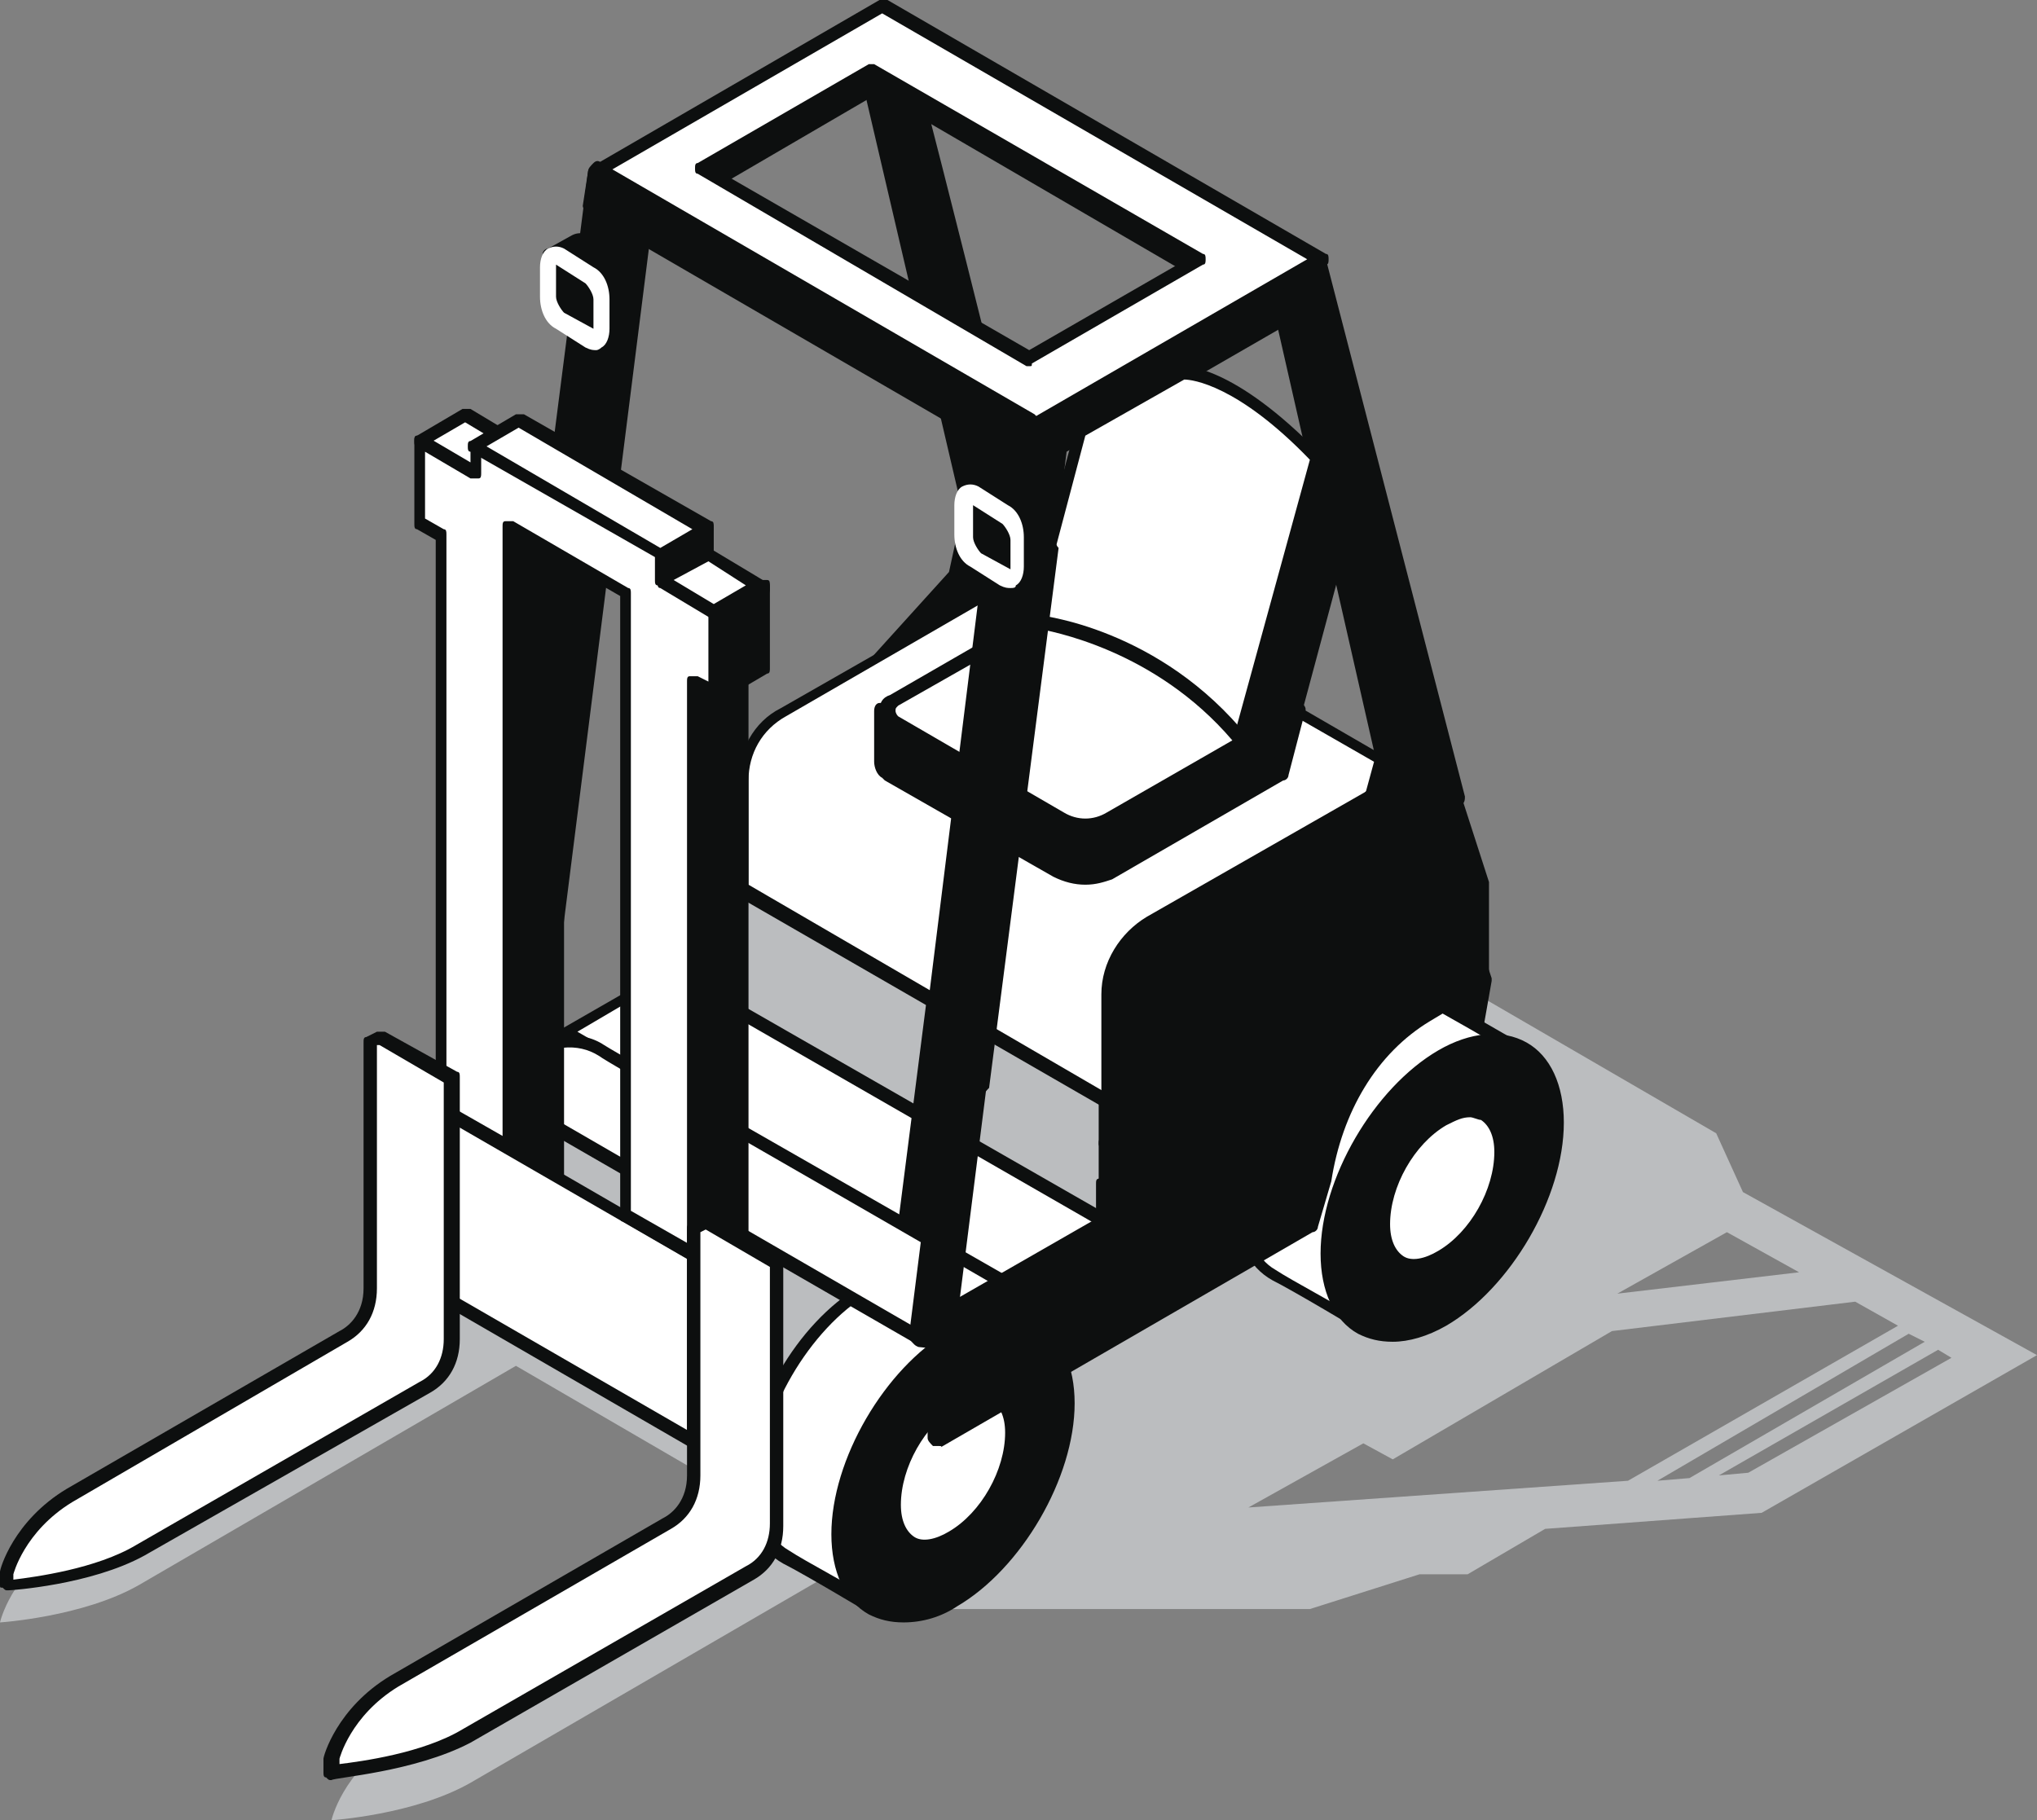
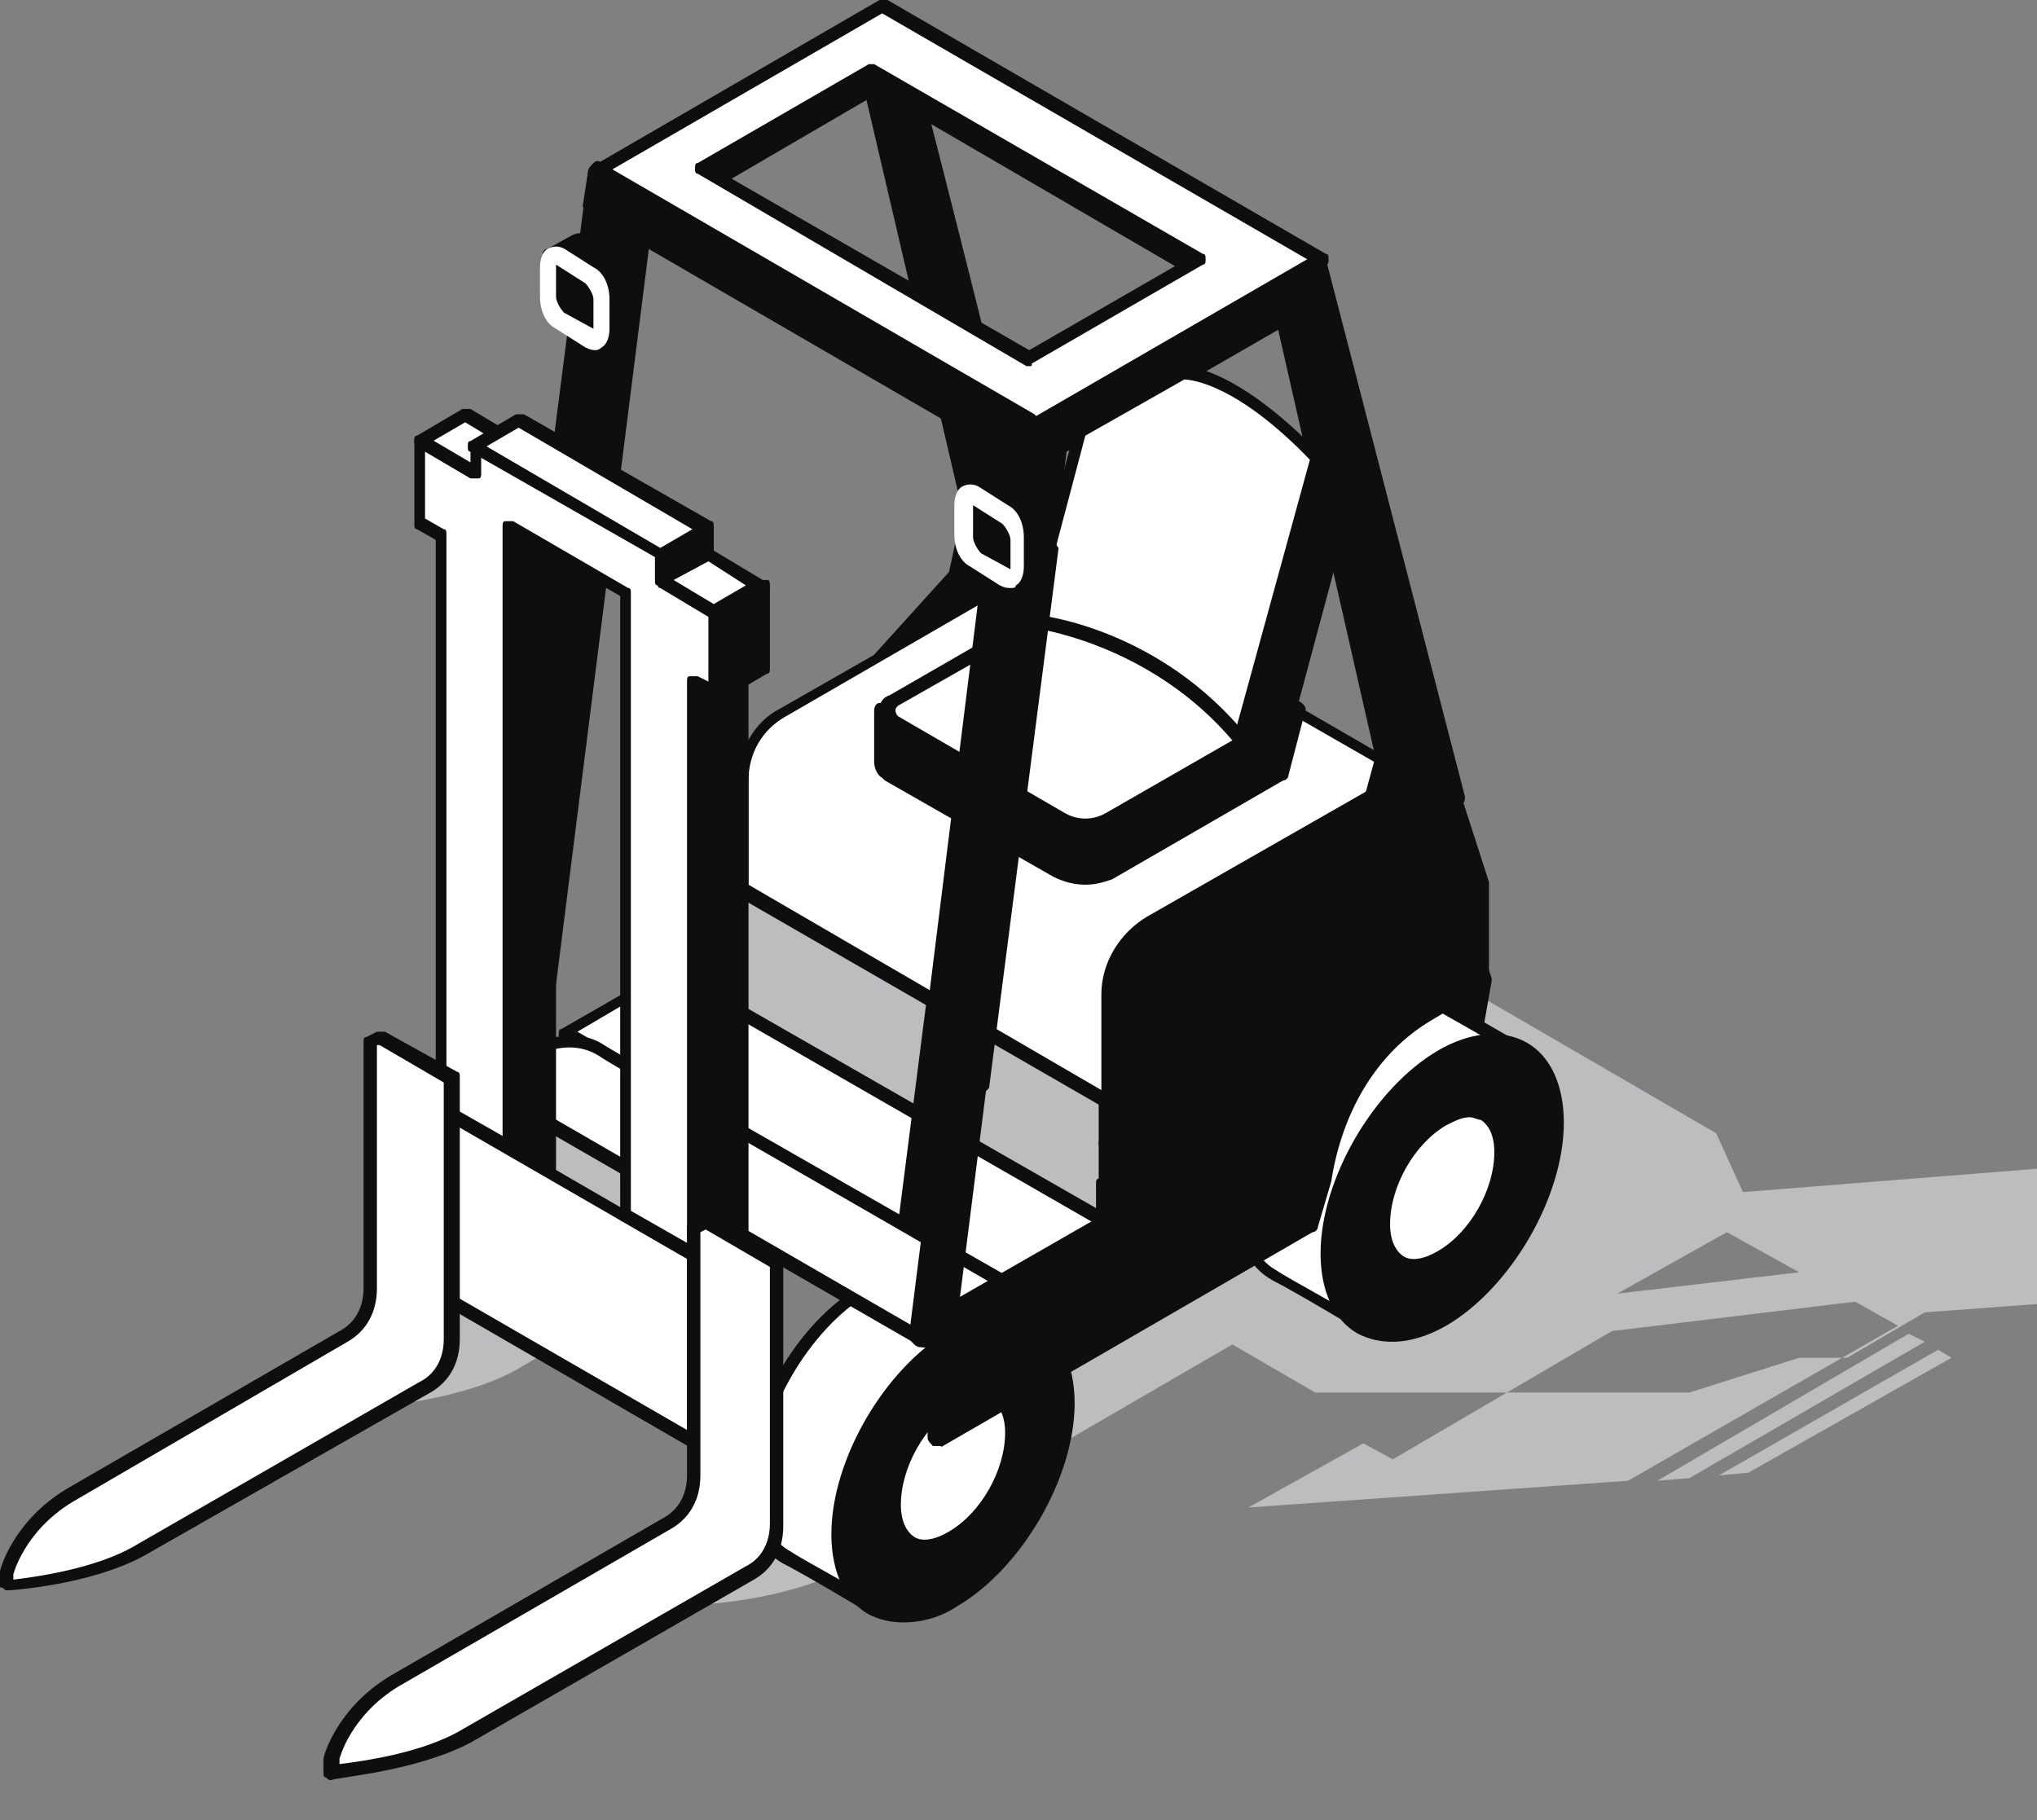
<svg xmlns="http://www.w3.org/2000/svg" id="Layer_1" x="0px" y="0px" viewBox="0 0 76.2 68.1" xml:space="preserve">
  <rect x="0" y="0" width="76.2" height="68.1" fill="#808080" stroke="none" />
  <g>
-     <path id="XMLID_4924_" fill="#BBBDBF" d="M65.2,44.6l-1-2.2L54.9,37l-27.3-4.1L19.4,43l-0.1,5l-4,0.8l1.3,0.8L2.4,57.7 c-2,1.2-2.4,3-2.4,3s3.1-0.2,5.2-1.4l14.1-8.2l9.8,5.7l-14.3,8.3c-2,1.2-2.4,3-2.4,3s3.1-0.2,5.2-1.4l14.3-8.3l3.1,1.8h14l4.1-1.3 h1.8l2.9-1.7l8.1-0.6l10.3-5.9L65.2,44.6z M72,50.2l-8.8,5.1l-1.2,0.1l9.4-5.5L72,50.2z M64.6,46.1l2.7,1.5l-6.8,0.8L64.6,46.1z M46.7,56.4L51,54l1.1,0.6l8.2-4.8l9.1-1.1l1.6,0.9l-10.1,5.8L46.7,56.4z M65.4,55.1l-1.1,0.1l8.2-4.7l0.5,0.3L65.4,55.1z" />
+     <path id="XMLID_4924_" fill="#BBBDBF" d="M65.2,44.6l-1-2.2L54.9,37l-27.3-4.1L19.4,43l-0.1,5l-4,0.8l1.3,0.8c-2,1.2-2.4,3-2.4,3s3.1-0.2,5.2-1.4l14.1-8.2l9.8,5.7l-14.3,8.3c-2,1.2-2.4,3-2.4,3s3.1-0.2,5.2-1.4l14.3-8.3l3.1,1.8h14l4.1-1.3 h1.8l2.9-1.7l8.1-0.6l10.3-5.9L65.2,44.6z M72,50.2l-8.8,5.1l-1.2,0.1l9.4-5.5L72,50.2z M64.6,46.1l2.7,1.5l-6.8,0.8L64.6,46.1z M46.7,56.4L51,54l1.1,0.6l8.2-4.8l9.1-1.1l1.6,0.9l-10.1,5.8L46.7,56.4z M65.4,55.1l-1.1,0.1l8.2-4.7l0.5,0.3L65.4,55.1z" />
    <g id="XMLID_4658_">
      <g id="XMLID_4820_">
        <g id="XMLID_4919_">
          <polygon id="XMLID_4923_" fill="#0D0F0F" points="37.3,18.8 37.3,18.8 33.2,1.2 33.8,0.8 33,0.2 32,0.8 32,0.8 22.3,6.4 18.2,38.5 19.2,38.6 23.2,7.1 32.3,1.9 36.2,19.1 36.2,19.1 35.7,21.6 25.1,33.2 25.9,33.8 36.5,22.2 36.5,22.1 " />
          <path id="XMLID_4920_" fill="#0D0F0F" d="M19.2,38.9C19.2,38.9,19.2,38.9,19.2,38.9l-1-0.1c-0.1,0-0.2-0.1-0.2-0.1 c-0.1-0.1-0.1-0.2-0.1-0.3L22,6.4c0-0.1,12.2-5.7,12.2-5.5c0,0.1-0.1,0.2-0.2,0.3l-0.4,0.2l4,17.4c0,0,0,0.1,0,0.2l-0.8,3.3 c0,0.1,0,0.1-0.1,0.2L26.2,34c-0.1,0.1-0.3,0.1-0.4,0.1l-0.8-0.6c-0.1-0.1-0.1-0.1-0.1-0.2c0-0.1,0-0.2,0.1-0.3l10.5-11.6 l0.5-2.3L32.1,2.4l-8.5,4.9l-4,31.3C19.5,38.8,19.4,38.9,19.2,38.9z M18.6,38.2l0.3,0l4-31.1c0-0.1,0.1-0.2,0.2-0.3l9.1-5.2 c0.1-0.1,0.2-0.1,0.3,0c0.1,0,0.2,0.1,0.2,0.2L36.6,19c0,0,0,0.1,0,0.2L36,21.7c0,0.1,0,0.1-0.1,0.2L25.6,33.2l0.3,0.2L36.2,22 l0.7-3.2l-4-17.6c0-0.1,0-0.3,0.2-0.4l0.1-0.1L33,0.6l-10.4,6L18.6,38.2z" />
        </g>
        <g id="XMLID_4914_">
          <polygon id="XMLID_4918_" fill="#0D0F0F" points="38.1,19.4 38.1,19.4 33.8,0.8 32.9,1.4 32.9,1.4 23.1,7 19,39.1 20,39.1 24.1,7.7 24.4,8 33,3 33.1,2.5 37.1,19.7 37.1,19.7 36.5,22.2 25.9,33.8 25.9,35.3 37.3,22.7 37.3,22.7 " />
          <path id="XMLID_4915_" fill="#0D0F0F" d="M20,39.5C20,39.5,20,39.5,20,39.5l-1-0.1c-0.1,0-0.2-0.1-0.2-0.1 c-0.1-0.1-0.1-0.2-0.1-0.3l4.1-32.1c0-0.1,0.1-0.2,0.2-0.3l10.7-6.2c0.1-0.1,4.8,18.8,4.8,18.8c0,0,0,0.1,0,0.2l-0.8,3.3 c0,0.1,0,0.1-0.1,0.2L26.2,35.5c-0.1,0.1-0.2,0.1-0.4,0.1c-0.1-0.1-0.2-0.2-0.2-0.3v-1.5c0-0.1,0-0.2,0.1-0.2L36.2,22l0.5-2.3 L33,3.4l-8.4,4.9c-0.1,0-0.2,0.1-0.2,0l-3.9,30.9C20.4,39.4,20.2,39.5,20,39.5z M19.4,38.8l0.3,0l4-31.1c0-0.1,0.1-0.2,0.2-0.3 c0.1,0,0.3,0,0.3,0.1l0.2,0.1l8.3-4.8l0.1-0.4c0-0.2,0.2-0.3,0.3-0.3c0.1,0,0.3,0.1,0.3,0.3l3.9,17.2c0,0,0,0.1,0,0.2l-0.6,2.5 c0,0.1,0,0.1-0.1,0.2L26.2,33.9v0.5L37,22.5l0.7-3.2l-4.1-18L23.5,7.2L19.4,38.8z" />
        </g>
        <g id="XMLID_4908_">
          <g id="XMLID_4909_">
            <polygon id="XMLID_4913_" fill="#FFFFFF" points="25,36.3 41.4,45.8 37.5,48.1 21.1,38.6 " />
            <path id="XMLID_4910_" fill="#0D0F0F" d="M37.5,48.3c0,0-0.1,0-0.1,0l-16.4-9.4c-0.1,0-0.1-0.1-0.1-0.2c0-0.1,0-0.2,0.1-0.2 l4-2.3c0.1,0,0.2,0,0.3,0l16.4,9.4c0.1,0,0.1,0.1,0.1,0.2c0,0.1,0,0.2-0.1,0.2l-4,2.3C37.5,48.3,37.5,48.3,37.5,48.3z M21.6,38.6l15.9,9.2l3.5-2L25,36.6L21.6,38.6z" />
          </g>
        </g>
        <g id="XMLID_4903_">
          <polygon id="XMLID_4907_" fill="#0D0F0F" points="52.8,27.7 52.8,27.7 48.7,10.1 49.4,9.7 48.5,9.2 47.6,9.7 47.6,9.7 37.8,15.3 33.7,47.4 34.7,47.5 38.8,16.1 47.8,10.8 51.8,28 51.8,28 51.2,30.5 41.4,40.7 41.4,42.7 52,31.1 52,31.1 " />
          <path id="XMLID_4904_" fill="#0D0F0F" d="M34.7,47.8C34.7,47.8,34.7,47.8,34.7,47.8l-1-0.1c-0.1,0-0.2-0.1-0.2-0.1 c-0.1-0.1-0.1-0.2-0.1-0.3l4.1-32.1c0-0.1,0.1-0.2,0.2-0.3l11.5-4.8l4,17.4c0,0,0,0.1,0,0.2l-0.8,3.3c0,0.1,0,0.1-0.1,0.2 L41.7,43c-0.1,0.1-0.2,0.1-0.4,0.1c-0.1-0.1-0.2-0.2-0.2-0.3v-2.1c0-0.1,0-0.2,0.1-0.2l9.7-10.1l0.5-2.3l-3.8-16.7l-8.5,4.9 l-4,31.3C35.1,47.7,34.9,47.8,34.7,47.8z M34.1,47.1l0.3,0l4-31.1c0-0.1,0.1-0.2,0.2-0.3l9.1-5.2c0.1-0.1,0.2-0.1,0.3,0 c0.1,0,0.2,0.1,0.2,0.2l3.9,17.2c0,0,0,0.1,0,0.2l-0.6,2.5c0,0.1,0,0.1-0.1,0.2l-9.7,10v1.1l10-11l0.7-3.2l-4-17.6 c0-0.1,0-0.3,0.2-0.4l0.1-0.1l-0.2-0.1l-10.3,6L34.1,47.1z" />
        </g>
        <g id="XMLID_4898_">
          <polygon id="XMLID_4902_" fill="#0D0F0F" points="55.2,38.3 51.4,36.4 54.3,33.3 55.5,36.6 " />
          <path id="XMLID_4899_" fill="#0D0F0F" d="M55.2,38.6c0,0-0.1,0-0.1,0l-3.8-1.9c-0.1,0-0.1-0.1-0.1-0.2c0-0.1,0-0.2,0.1-0.2 l3-3.1c0.1-0.1,0.2-0.1,0.2-0.1c0.1,0,0.2,0.1,0.2,0.2l1.1,3.3c0,0,0,0.1,0,0.1l-0.3,1.7c0,0.1-0.1,0.1-0.1,0.2 C55.3,38.6,55.2,38.6,55.2,38.6z M51.8,36.3l3.2,1.6l0.2-1.3l-1-2.8L51.8,36.3z" />
        </g>
        <g id="XMLID_4886_">
          <g id="XMLID_4892_">
            <g id="XMLID_4893_">
              <path id="XMLID_4897_" fill="#FFFFFF" d="M56.9,39.3L51,49.6c0,0-2.5-1.5-3.3-1.9c-0.8-0.4-1.2-1.4-1.2-2.7 c0-2.7,1.9-5.9,4.2-7.3c1.2-0.7,2.2-0.7,3-0.3C54.4,37.9,56.9,39.3,56.9,39.3z" />
              <path id="XMLID_4894_" fill="#0D0F0F" d="M51,49.8c0,0-0.1,0-0.1,0c0,0-2.5-1.5-3.3-1.9c-0.9-0.5-1.4-1.5-1.4-2.9 c0-2.8,1.9-6.1,4.3-7.5c1.2-0.7,2.4-0.8,3.2-0.3c0.7,0.4,3.3,1.9,3.3,1.9c0.1,0,0.1,0.1,0.1,0.2c0,0.1,0,0.1,0,0.2l-5.9,10.3 C51.2,49.8,51.1,49.8,51,49.8C51,49.8,51,49.8,51,49.8z M52.5,37.4c-0.5,0-1.1,0.2-1.8,0.5c-2.2,1.3-4.1,4.5-4.1,7.1 c0,1.2,0.4,2.1,1.1,2.5c0.6,0.4,2.5,1.4,3.1,1.8l5.7-9.9c-0.6-0.4-2.4-1.4-3.1-1.8C53.2,37.5,52.9,37.4,52.5,37.4z" />
            </g>
          </g>
          <g id="XMLID_4887_">
            <path id="XMLID_4891_" fill="#0D0F0F" d="M58.1,42c0,2.7-1.9,5.9-4.2,7.3c-2.3,1.3-4.2,0.3-4.2-2.4c0-2.7,1.9-5.9,4.2-7.3 C56.2,38.3,58.1,39.3,58.1,42z" />
            <path id="XMLID_4888_" fill="#0D0F0F" d="M52.1,50.2c-0.5,0-0.9-0.1-1.3-0.3c-0.9-0.5-1.4-1.6-1.4-3c0-2.8,2-6.2,4.4-7.6 c1.2-0.7,2.4-0.8,3.3-0.3c0.9,0.5,1.4,1.6,1.4,3c0,2.8-2,6.2-4.4,7.6C53.4,50,52.7,50.2,52.1,50.2z M55.8,39.4 c-0.5,0-1.1,0.2-1.7,0.5c-2.2,1.3-4,4.4-4,7c0,1.2,0.4,2,1.1,2.4c0.7,0.4,1.6,0.3,2.6-0.3c2.2-1.3,4-4.4,4-7 c0-1.2-0.4-2-1.1-2.4C56.5,39.4,56.1,39.4,55.8,39.4z" />
          </g>
        </g>
        <g id="XMLID_4855_">
          <g id="XMLID_4880_">
            <g id="XMLID_4881_">
              <path id="XMLID_4885_" fill="#FFFFFF" d="M38.7,49.8l-5.9,10.3c0,0-2.5-1.5-3.3-1.9c-0.8-0.4-1.2-1.4-1.2-2.7 c0-2.7,1.9-5.9,4.2-7.3c1.2-0.7,2.2-0.7,3-0.3C36.1,48.4,38.7,49.8,38.7,49.8z" />
              <path id="XMLID_4882_" fill="#0D0F0F" d="M32.7,60.4c0,0-0.1,0-0.1,0c0,0-2.5-1.5-3.3-1.9c-0.9-0.5-1.4-1.5-1.4-2.9 c0-2.8,1.9-6.1,4.3-7.5c1.2-0.7,2.4-0.8,3.2-0.3c0.7,0.4,3.3,1.9,3.3,1.9c0.1,0,0.1,0.1,0.1,0.2c0,0.1,0,0.1,0,0.2L33,60.2 C32.9,60.3,32.9,60.3,32.7,60.4C32.8,60.4,32.8,60.4,32.7,60.4z M34.3,47.9c-0.5,0-1.1,0.2-1.8,0.5c-2.2,1.3-4.1,4.5-4.1,7.1 c0,1.2,0.4,2.1,1.1,2.5c0.6,0.4,2.5,1.4,3.1,1.8l5.7-9.9c-0.6-0.4-2.4-1.4-3.1-1.8C35,48,34.6,47.9,34.3,47.9z" />
            </g>
          </g>
          <g id="XMLID_4875_">
            <path id="XMLID_4879_" fill="#0D0F0F" d="M39.9,52.5c0,2.7-1.9,5.9-4.2,7.3c-2.3,1.3-4.2,0.3-4.2-2.4c0-2.7,1.9-5.9,4.2-7.3 C38,48.8,39.9,49.9,39.9,52.5z" />
            <path id="XMLID_4876_" fill="#0D0F0F" d="M33.8,60.7c-0.5,0-0.9-0.1-1.3-0.3c-0.9-0.5-1.4-1.6-1.4-3c0-2.8,2-6.2,4.4-7.6 c1.2-0.7,2.4-0.8,3.3-0.3c0.9,0.5,1.4,1.6,1.4,3c0,2.8-2,6.2-4.4,7.6C35.2,60.5,34.5,60.7,33.8,60.7z M37.6,49.9 c-0.5,0-1.1,0.2-1.7,0.5c-2.2,1.3-4,4.4-4,7c0,1.2,0.4,2,1.1,2.4c0.7,0.4,1.6,0.3,2.6-0.3c2.2-1.3,4-4.4,4-7 c0-1.2-0.4-2-1.1-2.4C38.2,50,37.9,49.9,37.6,49.9z" />
          </g>
          <g id="XMLID_4856_">
            <g id="XMLID_4866_">
              <g id="XMLID_4870_">
                <path id="XMLID_4874_" fill="#FFFFFF" d="M53.9,41.8c-1.3,0.7-2.3,2.5-2.3,4c0,1.5,1,2.1,2.3,1.3c1.3-0.7,2.3-2.5,2.3-4 C56.2,41.7,55.2,41.1,53.9,41.8z" />
                <path id="XMLID_4871_" fill="#0D0F0F" d="M52.9,47.7c-0.3,0-0.5-0.1-0.7-0.2c-0.5-0.3-0.8-0.9-0.8-1.7c0-1.5,1.1-3.4,2.4-4.2 l0,0c0.7-0.4,1.4-0.5,1.9-0.2c0.5,0.3,0.8,0.9,0.8,1.7c0,1.5-1.1,3.4-2.4,4.2C53.7,47.5,53.3,47.7,52.9,47.7z M55,41.7 c-0.3,0-0.6,0.1-0.9,0.3l0,0c-1.2,0.7-2.2,2.4-2.2,3.8c0,0.6,0.2,1.1,0.5,1.3c0.4,0.2,0.8,0.1,1.4-0.2 c1.2-0.7,2.2-2.4,2.2-3.8c0-0.6-0.2-1.1-0.5-1.3C55.3,41.8,55.1,41.7,55,41.7z" />
              </g>
              <path id="XMLID_4867_" fill="#0D0F0F" d="M52.9,47.8c-0.3,0-0.5-0.1-0.8-0.2c-0.5-0.3-0.8-0.9-0.8-1.8c0-1.6,1.1-3.5,2.5-4.3 v0c0.7-0.4,1.4-0.5,2-0.2c0.5,0.3,0.8,0.9,0.8,1.8c0,1.6-1.1,3.5-2.5,4.3C53.7,47.6,53.3,47.8,52.9,47.8z M55,41.8 c-0.3,0-0.5,0.1-0.9,0.3l0,0c-1.2,0.7-2.1,2.3-2.1,3.7c0,0.6,0.2,1,0.5,1.2c0.3,0.2,0.8,0.1,1.3-0.2c1.2-0.7,2.1-2.3,2.1-3.7 c0-0.6-0.2-1-0.5-1.2C55.3,41.9,55.1,41.8,55,41.8z" />
            </g>
            <g id="XMLID_4857_">
              <g id="XMLID_4861_">
                <path id="XMLID_4865_" fill="#FFFFFF" d="M35.7,52.3c-1.3,0.7-2.3,2.5-2.3,4c0,1.5,1,2.1,2.3,1.3c1.3-0.7,2.3-2.5,2.3-4 C38,52.2,37,51.6,35.7,52.3z" />
                <path id="XMLID_4862_" fill="#0D0F0F" d="M34.7,58.2c-0.3,0-0.5-0.1-0.7-0.2c-0.5-0.3-0.8-0.9-0.8-1.7c0-1.5,1.1-3.4,2.4-4.2 l0,0c0.7-0.4,1.4-0.5,1.9-0.2c0.5,0.3,0.8,0.9,0.8,1.7c0,1.5-1.1,3.4-2.4,4.2C35.4,58.1,35,58.2,34.7,58.2z M35.8,52.5 c-1.2,0.7-2.2,2.4-2.2,3.8c0,0.6,0.2,1.1,0.5,1.3c0.4,0.2,0.8,0.1,1.4-0.2c1.2-0.7,2.2-2.4,2.2-3.8c0-0.6-0.2-1.1-0.5-1.3 C36.9,52.2,36.4,52.2,35.8,52.5L35.8,52.5z" />
              </g>
              <path id="XMLID_4858_" fill="#0D0F0F" d="M34.7,58.3c-0.3,0-0.5-0.1-0.8-0.2c-0.5-0.3-0.8-0.9-0.8-1.8c0-1.6,1.1-3.5,2.5-4.3 l0,0c0.7-0.4,1.4-0.5,2-0.2c0.5,0.3,0.8,0.9,0.8,1.8c0,1.6-1.1,3.5-2.5,4.3C35.5,58.2,35,58.3,34.7,58.3z M36.7,52.3 c-0.3,0-0.5,0.1-0.9,0.3l0,0c-1.2,0.7-2.1,2.3-2.1,3.7c0,0.6,0.2,1,0.5,1.2c0.3,0.2,0.8,0.1,1.3-0.2c1.2-0.7,2.1-2.3,2.1-3.7 c0-0.6-0.2-1-0.5-1.2C37,52.4,36.9,52.3,36.7,52.3z" />
            </g>
          </g>
        </g>
        <g id="XMLID_4847_">
          <g id="XMLID_4849_">
            <g id="XMLID_4850_">
              <path id="XMLID_4854_" fill="#FFFFFF" d="M38.7,48.7c0,0-15.4-8.9-16.2-9.4c-0.8-0.5-1.9-0.4-3.2,0.3 c-0.4,0.2-0.8,0.5-1.2,0.9l0,0v0.2L34.4,50c0.4-0.3,0.8-0.6,1.2-0.9c1.2-0.7,2.4-0.8,3.2-0.3C38.7,48.9,38.7,48.7,38.7,48.7z" />
              <path id="XMLID_4851_" fill="#0D0F0F" d="M34.4,50.3c0,0-0.1,0-0.1,0L18,40.9c-0.1,0-0.1-0.1-0.1-0.2v-0.2 c0-0.1,0-0.2,0.1-0.2c0,0,0,0,0,0c0.4-0.3,0.8-0.6,1.2-0.9c1.3-0.7,2.5-0.9,3.4-0.3c0.3,0.2,3.3,1.9,15.7,9 c0.4,0.2,0.6,0.3,0.6,0.3c0.1,0,0.1,0.1,0.1,0.2c0,0,0,0.1,0,0.2c0,0.1,0,0.1,0,0.2c-0.1,0.1-0.2,0.2-0.3,0.1 c-0.8-0.4-1.8-0.3-2.9,0.3c-0.4,0.2-0.8,0.5-1.1,0.8C34.5,50.3,34.4,50.3,34.4,50.3z M18.4,40.5l15.9,9.2 c0.4-0.3,0.7-0.6,1.1-0.8c0.8-0.4,1.5-0.7,2.2-0.6c-9.5-5.5-14.8-8.5-15.2-8.8c-0.8-0.5-1.8-0.4-2.9,0.3 C19.1,40,18.8,40.3,18.4,40.5z" />
            </g>
          </g>
          <polygon id="XMLID_4848_" fill="#C1A04D" points="39.8,49.7 38.7,48.9 38.7,48.7 40,49.6 " />
        </g>
        <g id="XMLID_4842_">
          <polygon id="XMLID_4846_" fill="#0D0F0F" points="54.4,29.9 49.4,9.7 48.4,10.3 48.4,10.3 38.7,15.9 34.4,50 35.4,50.1 39.6,16.6 48.6,11.4 52.6,28.6 52.6,28.6 52,31.1 41.4,42.7 41.4,44.2 52.9,31.6 52.9,31.6 " />
          <path id="XMLID_4843_" fill="#0D0F0F" d="M35.4,50.5C35.4,50.5,35.4,50.5,35.4,50.5l-1-0.1c-0.1,0-0.2-0.1-0.2-0.1 C34.1,50.2,34,50.1,34,50l4.3-34.1c0-0.1,0.1-0.2,0.2-0.3c0,0,11.1-6,11.1-5.9l5.2,20.1c0,0.1,0,0.2-0.1,0.3l-1.5,1.7 c0,0,0,0,0,0L41.7,44.5c-0.1,0.1-0.2,0.1-0.4,0.1c-0.1-0.1-0.2-0.2-0.2-0.3v-1.5c0-0.1,0-0.2,0.1-0.2l10.5-11.6l0.5-2.3 l-3.8-16.7l-8.5,4.9l-4.2,33.3C35.7,50.3,35.6,50.5,35.4,50.5z M34.8,49.7l0.3,0l4.2-33.2c0-0.1,0.1-0.2,0.2-0.3l9.1-5.2 c0.1-0.1,0.2-0.1,0.3,0c0.1,0,0.2,0.1,0.2,0.2l3.9,17.2c0,0,0,0.1,0,0.2l-0.6,2.5c0,0.1,0,0.1-0.1,0.2L41.8,42.9v0.5l10.8-11.9 c0,0,0,0,0,0l1.4-1.6l-4.9-19.6L39,16.1L34.8,49.7z" />
        </g>
        <linearGradient id="XMLID_27_" gradientUnits="userSpaceOnUse" x1="41.021" y1="17.228" x2="44.336" y2="10.036">
          <stop offset="0" style="stop-color:#3C383A" />
          <stop offset="0.136" style="stop-color:#382E2D" />
          <stop offset="0.735" style="stop-color:#505B5F" />
          <stop offset="0.853" style="stop-color:#4F595D" />
          <stop offset="0.945" style="stop-color:#4C5457" />
          <stop offset="1" style="stop-color:#494E51" />
        </linearGradient>
        <path id="XMLID_4841_" fill="url(#XMLID_27_)" d="M41.1,17.2L41.1,17.2C41.1,17.2,41.1,17.2,41.1,17.2 C41.1,17.2,41.1,17.2,41.1,17.2z" />
        <path id="XMLID_4840_" fill="#2E292A" d="M41,17.2L41,17.2L41,17.2z" />
        <linearGradient id="XMLID_28_" gradientUnits="userSpaceOnUse" x1="41.429" y1="44.242" x2="42.807" y2="44.242">
          <stop offset="0" style="stop-color:#3D3B3D" />
          <stop offset="0.717" style="stop-color:#3D3B3D" />
          <stop offset="0.858" style="stop-color:#3D3B3D" />
        </linearGradient>
        <polygon id="XMLID_4839_" fill="url(#XMLID_28_)" points="42.1,45.4 41.4,45.8 41.4,44.2 42.8,42.7 " />
        <g id="XMLID_4828_">
          <g id="XMLID_4829_">
            <g id="XMLID_4830_">
              <path id="XMLID_4836_" fill="#FFFFFF" d="M33,0.3L22.3,6.4l16.4,9.5l10.7-6.2L33,0.3z M26.2,6.3l6.4-3.7L45,9.7l-6.4,3.7 L26.2,6.3z" />
              <path id="XMLID_4831_" fill="#0D0F0F" d="M38.7,16.1c0,0-0.1,0-0.1,0L22.2,6.6c-0.1,0-0.1-0.1-0.1-0.2c0-0.1,0-0.2,0.1-0.2 L32.9,0c0.1,0,0.2,0,0.3,0l16.4,9.5c0.1,0,0.1,0.1,0.1,0.2c0,0.1,0,0.2-0.1,0.2l-10.7,6.2C38.8,16.1,38.7,16.1,38.7,16.1z M22.8,6.4l15.9,9.2l10.2-5.9L33,0.5L22.8,6.4z M38.5,13.7c0,0-0.1,0-0.1,0L26.1,6.5C26,6.5,26,6.4,26,6.3 c0-0.1,0-0.2,0.1-0.2l6.4-3.7c0.1,0,0.2,0,0.2,0l12.3,7.1c0.1,0,0.1,0.1,0.1,0.2c0,0.1,0,0.2-0.1,0.2l-6.4,3.7 C38.6,13.7,38.6,13.7,38.5,13.7z M26.7,6.3l11.8,6.8l5.9-3.4L32.7,2.9L26.7,6.3z" />
            </g>
          </g>
        </g>
        <g id="XMLID_4823_">
          <polygon id="XMLID_4827_" fill="#0D0F0F" points="38.4,17.1 22.2,7.7 22.3,6.4 38.5,15.8 " />
          <path id="XMLID_4824_" fill="#0D0F0F" d="M38.4,17.4c-0.1,0-0.1,0-0.2,0L22,8c-0.1-0.1-0.2-0.2-0.2-0.3L22,6.4 c0-0.1,0.1-0.2,0.2-0.3c0.1-0.1,0.2-0.1,0.3,0l16.2,9.4c0.1,0.1,0.2,0.2,0.2,0.3l-0.1,1.3c0,0.1-0.1,0.2-0.2,0.3 C38.5,17.4,38.5,17.4,38.4,17.4z M22.6,7.5l15.6,9l0-0.5L22.6,7L22.6,7.5z" />
        </g>
        <g id="XMLID_4821_">
          <polygon id="XMLID_4822_" fill="#0D0F0F" points="44.2,10.1 32.7,3.4 32.7,2.6 45,9.7 " />
        </g>
      </g>
      <g id="XMLID_4814_">
        <g id="XMLID_4815_">
          <path id="XMLID_4819_" fill="#FFFFFF" d="M51.4,29.7l-9.9,11.5l-13.7-7.9l0-4.1c0-1.1,0.6-2.1,1.5-2.6l8.4-4.8l1.2,0.3l0.1-1 l12.6,7.3L51.4,29.7z" />
          <path id="XMLID_4816_" fill="#0D0F0F" d="M41.5,41.5c0,0-0.1,0-0.1,0l-13.7-7.9c-0.1,0-0.1-0.1-0.1-0.2l0-4.1 c0-1.2,0.6-2.3,1.6-2.8l8.4-4.8c0.1,0,0.1,0,0.2,0l1,0.2l0.1-0.7c0-0.1,0.1-0.2,0.1-0.2s0.2,0,0.2,0l12.6,7.3 c0.1,0.1,0.1,0.2,0.1,0.3l-0.3,1.3c0,0,0,0.1-0.1,0.1l-9.9,11.5C41.6,41.4,41.5,41.5,41.5,41.5z M28,33.1l13.4,7.8l9.7-11.3 l0.3-1.1l-12.2-7L39.2,22c0,0.1,0,0.1-0.1,0.2c-0.1,0-0.1,0.1-0.2,0L37.7,22l-8.3,4.8c-0.9,0.5-1.4,1.4-1.4,2.4L28,33.1z" />
        </g>
      </g>
      <g id="XMLID_4803_">
        <g id="XMLID_4809_">
          <path id="XMLID_4813_" fill="#0D0F0F" d="M54.4,29.9l-13,14.3v1.5l0.6-0.4l-6.9,4v3v1.4l14-8.1l0.5-1.7h0v0 c0.4-2.5,1.7-4.9,3.9-6.3c0,0,1.3-0.7,2-1.2V33L54.4,29.9z" />
          <path id="XMLID_4810_" fill="#0D0F0F" d="M35.1,54.1c-0.1,0-0.1,0-0.2,0c-0.1-0.1-0.2-0.2-0.2-0.3v-4.4c0-0.1,0.1-0.2,0.2-0.3 l6.1-3.5v-1.3c0-0.1,0-0.2,0.1-0.2l13-14.3c0.1-0.1,0.2-0.1,0.3-0.1c0.1,0,0.2,0.1,0.3,0.2l1,3.1c0,0,0,0.1,0,0.1v3.6 c0,0.1-0.1,0.2-0.2,0.3l-2,1.2c-2,1.2-3.3,3.4-3.7,6l-0.5,1.7c0,0.1-0.1,0.2-0.2,0.2l-14,8.1C35.3,54.1,35.2,54.1,35.1,54.1z M35.5,49.6v3.6l13.3-7.7l0.5-1.6c0.4-2.8,1.9-5.2,4-6.5l1.8-1.1v-3.3l-0.8-2.5L41.8,44.4v0.8l0.1-0.1c0.2-0.1,0.4,0,0.5,0.1 c0.1,0.2,0,0.4-0.1,0.5L35.5,49.6z" />
        </g>
        <g id="XMLID_4804_">
          <path id="XMLID_4808_" fill="#0D0F0F" d="M51.4,29.7L43,34.5C42,35,41.5,36,41.5,37.1l0,4.1l9.7-10.7L51.4,29.7z" />
          <path id="XMLID_4805_" fill="#0D0F0F" d="M41.5,41.6c0,0-0.1,0-0.1,0c-0.1-0.1-0.2-0.2-0.2-0.3l0-4.1c0-1.2,0.7-2.3,1.7-2.9 l8.4-4.8c0.1-0.1,0.3-0.1,0.4,0c0.1,0.1,0.2,0.2,0.1,0.4l-0.2,0.8c0,0.1,0,0.1-0.1,0.2l-9.7,10.7C41.6,41.5,41.6,41.6,41.5,41.6 z M50.8,30.4l-7.7,4.4c-0.8,0.5-1.3,1.4-1.3,2.3l0,3.2L50.8,30.4z" />
        </g>
      </g>
      <g id="XMLID_4780_">
        <g id="XMLID_4798_">
          <polygon id="XMLID_4802_" fill="#0D0F0F" points="50.1,20.6 47.9,28.8 46.4,27.8 49.3,17.1 " />
-           <path id="XMLID_4799_" fill="#0D0F0F" d="M47.9,29.2c-0.1,0-0.1,0-0.2-0.1L46.2,28c-0.1-0.1-0.2-0.2-0.1-0.4L48.9,17 c0-0.2,0.2-0.2,0.3-0.3c0.2,0,0.3,0.1,0.3,0.3l0.8,3.5c0,0.1,0,0.1,0,0.2l-2.2,8.2c0,0.1-0.1,0.2-0.2,0.2 C48,29.2,47.9,29.2,47.9,29.2z M46.8,27.6l0.9,0.6l2-7.6l-0.5-2.1L46.8,27.6z" />
        </g>
        <g id="XMLID_4792_">
          <g id="XMLID_4793_">
            <path id="XMLID_4797_" fill="#FFFFFF" d="M40.4,16.1l-1.9,7.1l7.9,4.5l2.9-10.6c-3.2-3.4-5-3.2-5-3.2L40.4,16.1z" />
            <path id="XMLID_4794_" fill="#0D0F0F" d="M46.4,28c0,0-0.1,0-0.1,0l-7.9-4.5c-0.1-0.1-0.1-0.2-0.1-0.3l1.9-7.1 c0-0.1,0.1-0.1,0.1-0.2l3.8-2.2c0,0,0.1,0,0.1,0c0.1,0,1.9-0.1,5.2,3.3c0.1,0.1,0.1,0.2,0.1,0.2l-2.9,10.6 C46.6,27.9,46.6,28,46.4,28C46.5,28,46.4,28,46.4,28z M38.8,23.1l7.4,4.3L49,17.2c-2.7-2.8-4.4-3-4.7-3l-3.7,2.1L38.8,23.1z" />
          </g>
        </g>
        <g id="XMLID_4787_">
          <path id="XMLID_4791_" fill="#0D0F0F" d="M41.4,30.6l-1.8,0L33.3,27l-0.2-0.3c0,0,0,1.7,0,1.8c0,0.1,0.1,0.3,0.2,0.4v0l6.3,3.6 c0.6,0.3,1.2,0.4,1.8,0.1l6.4-3.7l0.6-2.3L41.4,30.6z" />
          <path id="XMLID_4788_" fill="#0D0F0F" d="M40.6,33.1c-0.4,0-0.8-0.1-1.2-0.3l-6.3-3.6c0,0-0.1-0.1-0.1-0.1 c-0.2-0.1-0.3-0.4-0.3-0.6c0-0.2,0-1.9,0-1.9c0-0.2,0.1-0.3,0.2-0.3c0.1,0,0.3,0,0.4,0.1l0.2,0.3l6.2,3.6l1.6,0l7-4 c0.1-0.1,0.3-0.1,0.4,0c0.1,0.1,0.2,0.2,0.1,0.4l-0.6,2.3c0,0.1-0.1,0.2-0.2,0.2l-6.4,3.7C41.3,33,41,33.1,40.6,33.1z M33.6,28.6l6.2,3.6c0.5,0.3,1,0.3,1.5,0.1l6.3-3.7l0.4-1.4l-6.3,3.7c-0.1,0-0.1,0-0.2,0h0l-1.8,0c-0.1,0-0.1,0-0.2,0l-6-3.5 c0,0.5,0,0.9,0,1C33.4,28.5,33.5,28.5,33.6,28.6C33.5,28.6,33.6,28.6,33.6,28.6z" />
        </g>
        <g id="XMLID_4781_">
          <g id="XMLID_4782_">
            <path id="XMLID_4786_" fill="#FFFFFF" d="M39.6,30.6L33.3,27c-0.3-0.2-0.3-0.6,0-0.8l5.2-3c0,0,4.6,0.5,7.9,4.5l-5,2.8 C40.9,30.9,40.2,30.9,39.6,30.6z" />
            <path id="XMLID_4783_" fill="#0D0F0F" d="M40.5,31.1c-0.4,0-0.7-0.1-1-0.3l0,0l-6.3-3.6c-0.2-0.1-0.3-0.4-0.3-0.6 c0-0.3,0.1-0.5,0.4-0.6l5.2-3c0,0,0.1,0,0.2,0c0.2,0,4.7,0.5,8,4.6c0,0.1,0.1,0.1,0.1,0.2c0,0.1-0.1,0.1-0.1,0.2l-5,2.8 C41.2,31,40.9,31.1,40.5,31.1z M39.8,30.4c0.5,0.3,1.1,0.3,1.6,0l4.7-2.7c-2.9-3.4-6.8-4.1-7.4-4.2l-5.1,2.9 c-0.1,0.1-0.1,0.1-0.1,0.2c0,0,0,0.1,0.1,0.2L39.8,30.4z" />
          </g>
        </g>
      </g>
      <g id="XMLID_4775_">
        <polygon id="XMLID_4779_" fill="#0D0F0F" points="20.8,44 19.1,43 19.1,19.7 20.8,20.7 " />
-         <path id="XMLID_4776_" fill="#0D0F0F" d="M20.8,44.3c-0.1,0-0.1,0-0.2,0l-1.7-1c-0.1-0.1-0.2-0.2-0.2-0.3V19.7 c0-0.1,0.1-0.2,0.2-0.3c0.1-0.1,0.2-0.1,0.3,0l1.7,1c0.1,0.1,0.2,0.2,0.2,0.3V44c0,0.1-0.1,0.2-0.2,0.3 C20.9,44.3,20.9,44.3,20.8,44.3z M19.4,42.8l1.1,0.6V20.9l-1.1-0.6V42.8z" />
      </g>
      <g id="XMLID_4769_">
        <g id="XMLID_4770_">
          <polygon id="XMLID_4774_" fill="#FFFFFF" points="17.7,17.7 19.5,16.7 17.4,15.5 15.7,16.5 " />
          <path id="XMLID_4771_" fill="#0D0F0F" d="M17.7,17.9c0,0-0.1,0-0.1,0l-2-1.2c-0.1,0-0.1-0.1-0.1-0.2c0-0.1,0-0.2,0.1-0.2l1.7-1 c0.1,0,0.2,0,0.3,0l2,1.2c0.1,0,0.1,0.1,0.1,0.2c0,0.1,0,0.2-0.1,0.2l-1.7,1C17.8,17.9,17.8,17.9,17.7,17.9z M16.2,16.5l1.5,0.9 l1.2-0.7l-1.5-0.9L16.2,16.5z" />
        </g>
      </g>
      <g id="XMLID_4764_">
        <polygon id="XMLID_4768_" fill="#0D0F0F" points="27.7,46.7 26,47.7 26,25.5 27.7,24.5 " />
        <path id="XMLID_4765_" fill="#0D0F0F" d="M26,48c-0.1,0-0.1,0-0.2,0c-0.1-0.1-0.2-0.2-0.2-0.3V25.5c0-0.1,0.1-0.2,0.2-0.3l1.7-1 c0.1-0.1,0.2-0.1,0.3,0c0.1,0.1,0.2,0.2,0.2,0.3v22.1c0,0.1-0.1,0.2-0.2,0.3l-1.7,1C26.1,48,26,48,26,48z M26.3,25.7v21.4 l1.1-0.6V25.1L26.3,25.7z" />
      </g>
      <g id="XMLID_4758_">
        <g id="XMLID_4759_">
          <polygon id="XMLID_4763_" fill="#0D0F0F" points="28.5,25 26.8,26 26.8,22.9 28.5,21.9 " />
          <path id="XMLID_4760_" fill="#0D0F0F" d="M26.8,26.2c0,0-0.1,0-0.1,0c-0.1,0-0.1-0.1-0.1-0.2v-3.1c0-0.1,0-0.2,0.1-0.2l1.7-1 c0.1,0,0.2,0,0.3,0c0.1,0,0.1,0.1,0.1,0.2V25c0,0.1,0,0.2-0.1,0.2l-1.7,1C26.8,26.2,26.8,26.2,26.8,26.2z M27,23v2.5l1.2-0.7 v-2.5L27,23z" />
        </g>
      </g>
      <g id="XMLID_4753_">
        <polygon id="XMLID_4757_" fill="#0D0F0F" points="26.5,20.7 24.7,21.7 24.7,20.7 26.5,19.7 " />
        <path id="XMLID_4754_" fill="#0D0F0F" d="M24.7,22c0,0-0.1,0-0.1,0c-0.1,0-0.1-0.1-0.1-0.2v-1c0-0.1,0-0.2,0.1-0.2l1.7-1 c0.1,0,0.2,0,0.3,0c0.1,0,0.1,0.1,0.1,0.2v1c0,0.1,0,0.2-0.1,0.2l-1.7,1C24.8,22,24.8,22,24.7,22z M25,20.8v0.4l1.2-0.7v-0.4 L25,20.8z" />
      </g>
      <g id="XMLID_4747_">
        <g id="XMLID_4748_">
          <polygon id="XMLID_4752_" fill="#FFFFFF" points="26,53.9 16.5,48.4 16.5,41.5 26,47 " />
          <path id="XMLID_4749_" fill="#0D0F0F" d="M26,54.2c0,0-0.1,0-0.1,0l-9.5-5.5c-0.1,0-0.1-0.1-0.1-0.2v-6.9c0-0.1,0-0.2,0.1-0.2 c0.1,0,0.2,0,0.3,0l9.5,5.5c0.1,0,0.1,0.1,0.1,0.2v6.9c0,0.1,0,0.2-0.1,0.2C26.1,54.2,26,54.2,26,54.2z M16.7,48.3l9,5.2v-6.4 l-9-5.2V48.3z" />
        </g>
      </g>
      <g id="XMLID_4741_">
        <g id="XMLID_4742_">
          <polygon id="XMLID_4746_" fill="#FFFFFF" points="26,22.4 24.7,21.7 24.7,20.7 23.4,19.9 19.1,17.4 17.7,16.7 17.7,17.7 16.5,17 15.7,16.5 15.7,19.6 16.5,20 16.5,41.5 18.6,42.7 19.1,43 19.1,19.7 23.4,22.2 23.4,45.5 23.8,45.8 23.9,45.8 24.7,46.3 26,47 26,25.5 26.8,26 26.8,22.9 " />
          <path id="XMLID_4743_" fill="#0D0F0F" d="M26,47.2c0,0-0.1,0-0.1,0l-2.6-1.5c-0.1,0-0.1-0.1-0.1-0.2V22.3l-3.8-2.2V43 c0,0.1,0,0.2-0.1,0.2c-0.1,0-0.2,0-0.3,0l-2.6-1.5c-0.1,0-0.1-0.1-0.1-0.2V20.2l-0.7-0.4c-0.1,0-0.1-0.1-0.1-0.2v-3.1 c0-0.1,0-0.2,0.1-0.2c0.1,0,0.2,0,0.3,0l1.7,1v-0.6c0-0.1,0-0.2,0.1-0.2c0.1,0,0.2,0,0.3,0l7,4c0.1,0,0.1,0.1,0.1,0.2v0.9 l1.1,0.7l0,0l0.8,0.5c0.1,0,0.1,0.1,0.1,0.2V26c0,0.1,0,0.2-0.1,0.2c-0.1,0-0.2,0-0.3,0l-0.4-0.2v21c0,0.1,0,0.2-0.1,0.2 C26.1,47.2,26,47.2,26,47.2z M23.6,45.3l2.1,1.2v-21c0-0.1,0-0.2,0.1-0.2c0.1,0,0.2,0,0.3,0l0.4,0.2V23l-1.9-1.1 c-0.1,0-0.1-0.1-0.1-0.2v-0.9L18,17.1v0.6c0,0.1,0,0.2-0.1,0.2c-0.1,0-0.2,0-0.3,0l-1.7-1v2.5l0.7,0.4c0.1,0,0.1,0.1,0.1,0.2 v21.3l2.1,1.2V19.7c0-0.1,0-0.2,0.1-0.2c0.1,0,0.2,0,0.3,0l4.3,2.5c0.1,0,0.1,0.1,0.1,0.2V45.3z" />
        </g>
      </g>
      <g id="XMLID_4728_">
        <g id="XMLID_4735_">
          <g id="XMLID_4736_">
            <path id="XMLID_4740_" fill="#FFFFFF" d="M26.3,45.8L26,46v9.3c0,0.9-0.4,1.5-1,1.8L14.7,63c-1.9,1.1-2.3,2.8-2.3,2.8v0.5 c0,0,3-0.2,5-1.3L28,58.9c0.6-0.3,1-0.9,1-1.8l0,0v-9v-0.2v-0.5L26.3,45.8z" />
            <path id="XMLID_4737_" fill="#0D0F0F" d="M12.4,66.6c-0.1,0-0.1,0-0.2-0.1c-0.1,0-0.1-0.1-0.1-0.2v-0.5c0-0.1,0.5-1.9,2.5-3.1 l10.2-5.9c0.4-0.2,0.9-0.7,0.9-1.6V46c0-0.1,0-0.2,0.1-0.2l0.4-0.2c0.1,0,0.2,0,0.3,0l2.7,1.5c0.1,0,0.1,0.1,0.1,0.2v9.8 c0,0.9-0.4,1.6-1.1,2l-10.6,6.1C15.5,66.3,12.5,66.5,12.4,66.6C12.4,66.6,12.4,66.6,12.4,66.6z M26.2,46.1v9.1 c0,0.9-0.4,1.6-1.1,2l-10.2,5.9c-1.8,1.1-2.2,2.7-2.2,2.7l0,0.2c0.8-0.1,3.1-0.4,4.6-1.3l10.6-6.1c0.6-0.3,0.9-0.9,0.9-1.6 l0-9.6l-2.4-1.4L26.2,46.1z" />
          </g>
        </g>
        <g id="XMLID_4729_">
          <g id="XMLID_4730_">
            <path id="XMLID_4734_" fill="#FFFFFF" d="M16.9,50.1L16.9,50.1l0-9v-0.2v-0.5l-2.7-1.5L13.8,39v9.3c0,0.9-0.4,1.5-1,1.8L2.6,56 c-1.9,1.1-2.3,2.8-2.3,2.8v0.5c0,0,3-0.2,5-1.3l10.6-6.1C16.4,51.5,16.9,50.9,16.9,50.1z" />
            <path id="XMLID_4731_" fill="#0D0F0F" d="M0.3,59.5c-0.1,0-0.1,0-0.2-0.1C0,59.4,0,59.4,0,59.3v-0.5c0-0.1,0.5-1.9,2.5-3.1 l10.2-5.9c0.4-0.2,0.9-0.7,0.9-1.6V39c0-0.1,0-0.2,0.1-0.2l0.4-0.2c0.1,0,0.2,0,0.3,0l2.7,1.5c0.1,0,0.1,0.1,0.1,0.2v9.8l0,0 l0,0l0,0c0,0.9-0.4,1.6-1.1,2L5.4,58.2C3.4,59.3,0.4,59.5,0.3,59.5C0.3,59.5,0.3,59.5,0.3,59.5z M14.1,39.1v9.1 c0,0.9-0.4,1.6-1.1,2L2.7,56.2c-1.8,1.1-2.2,2.7-2.2,2.7l0,0.2c0.8-0.1,3.1-0.4,4.6-1.3l10.6-6.1c0.6-0.3,0.9-0.9,0.9-1.6 l0-9.6l-2.4-1.4L14.1,39.1z" />
          </g>
        </g>
      </g>
      <g id="XMLID_4722_">
        <g id="XMLID_4723_">
          <polygon id="XMLID_4727_" fill="#FFFFFF" points="26.8,22.9 28.5,21.9 26.5,20.7 24.7,21.7 " />
          <path id="XMLID_4724_" fill="#0D0F0F" d="M26.8,23.2c0,0-0.1,0-0.1,0l-2-1.2c-0.1,0-0.1-0.1-0.1-0.2c0-0.1,0-0.2,0.1-0.2l1.7-1 c0.1,0,0.2,0,0.3,0l2,1.2c0.1,0,0.1,0.1,0.1,0.2c0,0.1,0,0.2-0.1,0.2l-1.7,1C26.8,23.1,26.8,23.2,26.8,23.2z M25.2,21.7l1.5,0.9 l1.2-0.7L26.5,21L25.2,21.7z" />
        </g>
      </g>
      <g id="XMLID_4713_">
        <g id="XMLID_4716_">
          <polygon id="XMLID_4721_" fill="#FFFFFF" points="24.7,20.7 26.5,19.7 19.5,15.7 17.7,16.7 " />
          <path id="XMLID_4718_" fill="#0D0F0F" d="M24.7,20.9c0,0-0.1,0-0.1,0l-7-4c-0.1,0-0.1-0.1-0.1-0.2s0-0.2,0.1-0.2l1.7-1 c0.1,0,0.2,0,0.3,0l7,4c0.1,0,0.1,0.1,0.1,0.2c0,0.1,0,0.2-0.1,0.2l-1.7,1C24.8,20.9,24.8,20.9,24.7,20.9z M18.2,16.7l6.5,3.8 l1.2-0.7l-6.5-3.8L18.2,16.7z" />
        </g>
      </g>
      <g id="XMLID_4707_">
        <polygon id="XMLID_4712_" fill="#0D0F0F" points="39.1,20.6 36.5,40.7 35.8,38.6 38.2,19.3 " />
        <path id="XMLID_4708_" fill="#0D0F0F" d="M36.5,41.1c-0.1,0-0.3-0.1-0.3-0.2l-0.7-2.2c0,0,0-0.1,0-0.2l2.5-19.3 c0-0.1,0.1-0.3,0.3-0.3c0.1,0,0.3,0,0.4,0.1l0.8,1.3c0,0.1,0.1,0.2,0.1,0.2l-2.6,20.2C36.8,40.9,36.7,41.1,36.5,41.1 C36.5,41.1,36.5,41.1,36.5,41.1z M36.1,38.5l0.2,0.7l2.4-18.6l-0.3-0.4L36.1,38.5z" />
      </g>
      <g id="XMLID_4702_">
        <polygon id="XMLID_4706_" fill="#0D0F0F" points="38.1,20.6 35.5,40.7 34.8,39.4 37.3,19.2 " />
        <path id="XMLID_4703_" fill="#0D0F0F" d="M35.5,41.1c-0.1,0-0.2-0.1-0.3-0.2l-0.7-1.4c0-0.1,0-0.1,0-0.2L37,19.2 c0-0.1,0.1-0.3,0.3-0.3c0.2,0,0.3,0,0.4,0.2l0.7,1.4c0,0.1,0,0.1,0,0.2l-2.6,20.2C35.8,40.9,35.7,41.1,35.5,41.1 C35.6,41.1,35.5,41.1,35.5,41.1z M35.1,39.3l0.2,0.3l2.4-19l-0.2-0.3L35.1,39.3z" />
      </g>
      <g id="XMLID_4666_">
        <g id="XMLID_4686_">
          <g id="XMLID_4697_">
            <path id="XMLID_4701_" fill="#0D0F0F" d="M37.9,21.7l-0.6-1.2c-0.3-0.1-0.5-0.5-0.5-0.9l-0.7-1c0,0,0.8-0.5,0.9-0.5 c0.1,0,0.2,0,0.3,0l1.1,0.7c0.3,0.1,0.5,0.5,0.5,0.9v1.1c0,0.2-0.1,0.3-0.2,0.4C38.7,21.2,37.9,21.7,37.9,21.7z" />
            <path id="XMLID_4698_" fill="#0D0F0F" d="M37.9,22c0,0-0.1,0-0.1,0c-0.1,0-0.2-0.1-0.2-0.2l-0.5-1.1c-0.3-0.2-0.5-0.6-0.5-1 l-0.7-0.9c-0.1-0.1-0.1-0.2-0.1-0.3c0-0.1,0.1-0.2,0.2-0.2l0.9-0.5c0.2-0.1,0.4-0.1,0.6,0l1.1,0.7c0.4,0.2,0.6,0.7,0.6,1.2v1.1 c0,0.3-0.1,0.6-0.3,0.7l-0.9,0.5C38.1,22,38,22,37.9,22z M36.7,18.7l0.5,0.7c0,0.1,0.1,0.1,0.1,0.2c0,0.2,0.2,0.5,0.3,0.6 c0.1,0,0.1,0.1,0.1,0.1l0.4,0.8l0.5-0.3c0,0,0,0,0-0.1v-1.1c0-0.2-0.2-0.5-0.3-0.6l-1.1-0.7L36.7,18.7z" />
          </g>
          <g id="XMLID_4687_">
            <g id="XMLID_4691_">
              <path id="XMLID_4695_" fill="#0D0F0F" d="M37.6,21.6L36.5,21c-0.3-0.1-0.5-0.5-0.5-0.9v-1.1c0-0.3,0.2-0.5,0.5-0.4l1.1,0.7 c0.3,0.1,0.5,0.5,0.5,0.9v1.1C38.1,21.6,37.9,21.8,37.6,21.6z" />
              <path id="XMLID_4692_" fill="#0D0F0F" d="M37.8,21.9c-0.1,0-0.2,0-0.3-0.1l0,0l-1.1-0.7c-0.3-0.2-0.6-0.7-0.6-1.1v-1.1 c0-0.3,0.1-0.5,0.3-0.6c0.2-0.1,0.4-0.1,0.6,0l1.1,0.7c0.3,0.2,0.6,0.7,0.6,1.1v1.1c0,0.3-0.1,0.5-0.3,0.6 C38,21.9,37.9,21.9,37.8,21.9z M37.8,21.4C37.8,21.4,37.8,21.4,37.8,21.4c0.1,0,0.1,0,0.1-0.1v-1.1c0-0.3-0.2-0.6-0.3-0.7 l-1.1-0.7c0,0-0.1,0-0.1,0c0,0,0,0,0,0.2v1.1c0,0.3,0.2,0.6,0.3,0.7L37.8,21.4z" />
            </g>
            <path id="XMLID_4688_" fill="#FFFFFF" d="M37.8,22c-0.1,0-0.2,0-0.4-0.1l-1.1-0.7c-0.4-0.2-0.6-0.7-0.6-1.2v-1.1 c0-0.3,0.1-0.6,0.3-0.7c0.2-0.1,0.4-0.1,0.6,0l1.1,0.7c0.4,0.2,0.6,0.7,0.6,1.2v1.1c0,0.3-0.1,0.6-0.3,0.7 C38,22,37.9,22,37.8,22z M36.4,18.9C36.4,18.9,36.4,18.9,36.4,18.9l0,1.2c0,0.2,0.2,0.5,0.3,0.6l1.1,0.6c0,0,0,0,0,0v-1.1 c0-0.2-0.2-0.5-0.3-0.6L36.4,18.9z" />
          </g>
        </g>
        <g id="XMLID_4667_">
          <g id="XMLID_4679_">
            <path id="XMLID_4685_" fill="#0D0F0F" d="M22.4,12.7l-0.6-1.2c-0.3-0.1-0.5-0.5-0.5-0.9l-0.7-1c0,0,0.8-0.5,0.9-0.5 c0.1,0,0.2,0,0.3,0L23,9.8c0.3,0.1,0.5,0.5,0.5,0.9v1.1c0,0.2-0.1,0.3-0.2,0.4C23.2,12.2,22.4,12.7,22.4,12.7z" />
            <path id="XMLID_4680_" fill="#0D0F0F" d="M22.4,13c0,0-0.1,0-0.1,0c-0.1,0-0.2-0.1-0.2-0.2l-0.5-1.1c-0.3-0.2-0.5-0.6-0.5-1 l-0.7-0.9c-0.1-0.1-0.1-0.2-0.1-0.3c0-0.1,0.1-0.2,0.2-0.2l0.9-0.5c0.2-0.1,0.4-0.1,0.6,0l1.1,0.7c0.4,0.2,0.6,0.7,0.6,1.2v1.1 c0,0.3-0.1,0.6-0.3,0.7L22.6,13C22.5,13,22.5,13,22.4,13z M21.1,9.7l0.5,0.7c0,0.1,0.1,0.1,0.1,0.2c0,0.2,0.2,0.5,0.3,0.6 c0.1,0,0.1,0.1,0.1,0.1l0.4,0.8l0.5-0.3c0,0,0,0,0-0.1v-1.1c0-0.2-0.2-0.5-0.3-0.6l-1.1-0.7L21.1,9.7z" />
          </g>
          <g id="XMLID_4668_">
            <g id="XMLID_4674_">
              <path id="XMLID_4678_" fill="#0D0F0F" d="M22.1,12.7L21,12c-0.3-0.1-0.5-0.5-0.5-0.9V10c0-0.3,0.2-0.5,0.5-0.4l1.1,0.7 c0.3,0.1,0.5,0.5,0.5,0.9v1.1C22.6,12.7,22.3,12.8,22.1,12.7z" />
              <path id="XMLID_4675_" fill="#0D0F0F" d="M22.3,13c-0.1,0-0.2,0-0.3-0.1l-1.1-0.7c-0.3-0.2-0.6-0.7-0.6-1.1V10 c0-0.3,0.1-0.5,0.3-0.6c0.2-0.1,0.4-0.1,0.6,0l1.1,0.7c0.3,0.2,0.6,0.7,0.6,1.1v1.1c0,0.3-0.1,0.5-0.3,0.6 C22.4,12.9,22.4,13,22.3,13z M20.8,9.8C20.8,9.8,20.8,9.8,20.8,9.8c0,0,0,0,0,0.2v1.1c0,0.3,0.2,0.6,0.3,0.7l1.1,0.7l0,0 c0,0,0.1,0,0.1,0c0,0,0,0,0-0.2v-1.1c0-0.3-0.2-0.6-0.3-0.7L20.8,9.8C20.8,9.8,20.8,9.8,20.8,9.8z" />
            </g>
            <path id="XMLID_4671_" fill="#FFFFFF" d="M22.3,13.1c-0.1,0-0.2,0-0.4-0.1l-1.1-0.7c-0.4-0.2-0.6-0.7-0.6-1.2V10 c0-0.3,0.1-0.6,0.3-0.7c0.2-0.1,0.4-0.1,0.6,0l1.1,0.7c0.4,0.2,0.6,0.7,0.6,1.2v1.1c0,0.3-0.1,0.6-0.3,0.7 C22.5,13,22.4,13.1,22.3,13.1z M20.8,9.9C20.8,10,20.8,10,20.8,9.9l0,1.2c0,0.2,0.2,0.5,0.3,0.6l1.1,0.6c0,0,0,0,0,0v-1.1 c0-0.2-0.2-0.5-0.3-0.6L20.8,9.9z" />
          </g>
        </g>
      </g>
    </g>
  </g>
</svg>